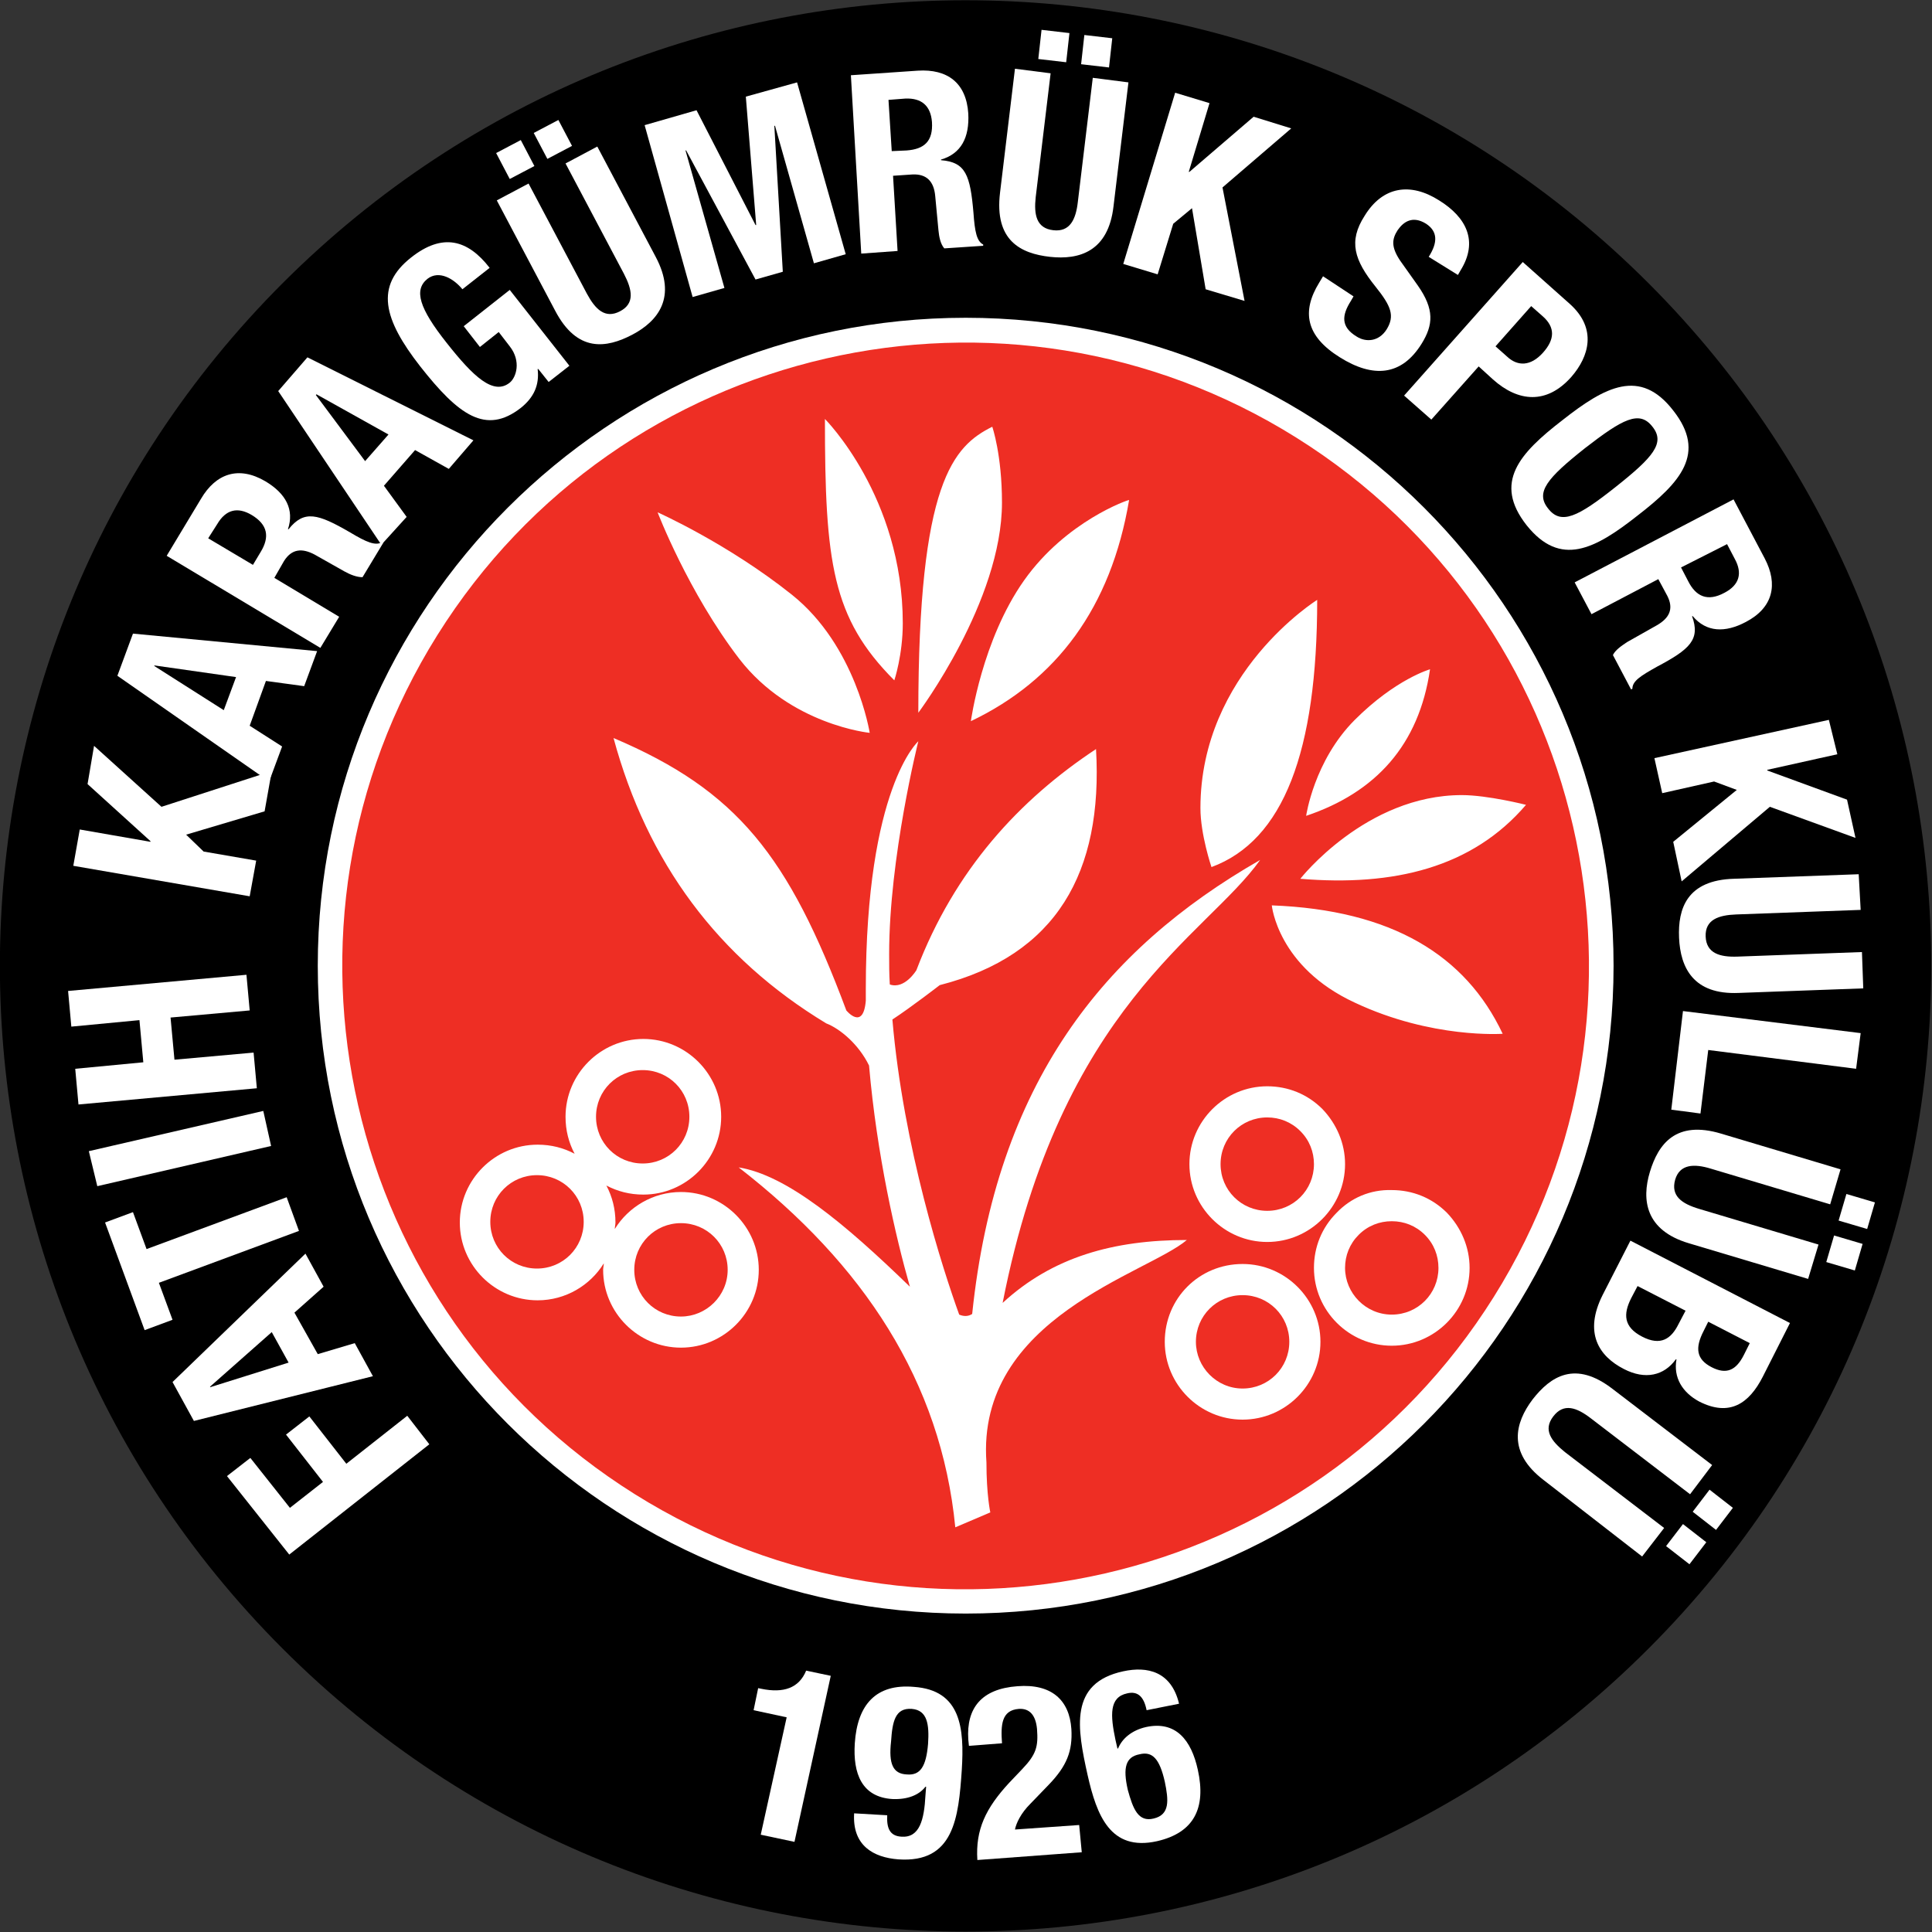
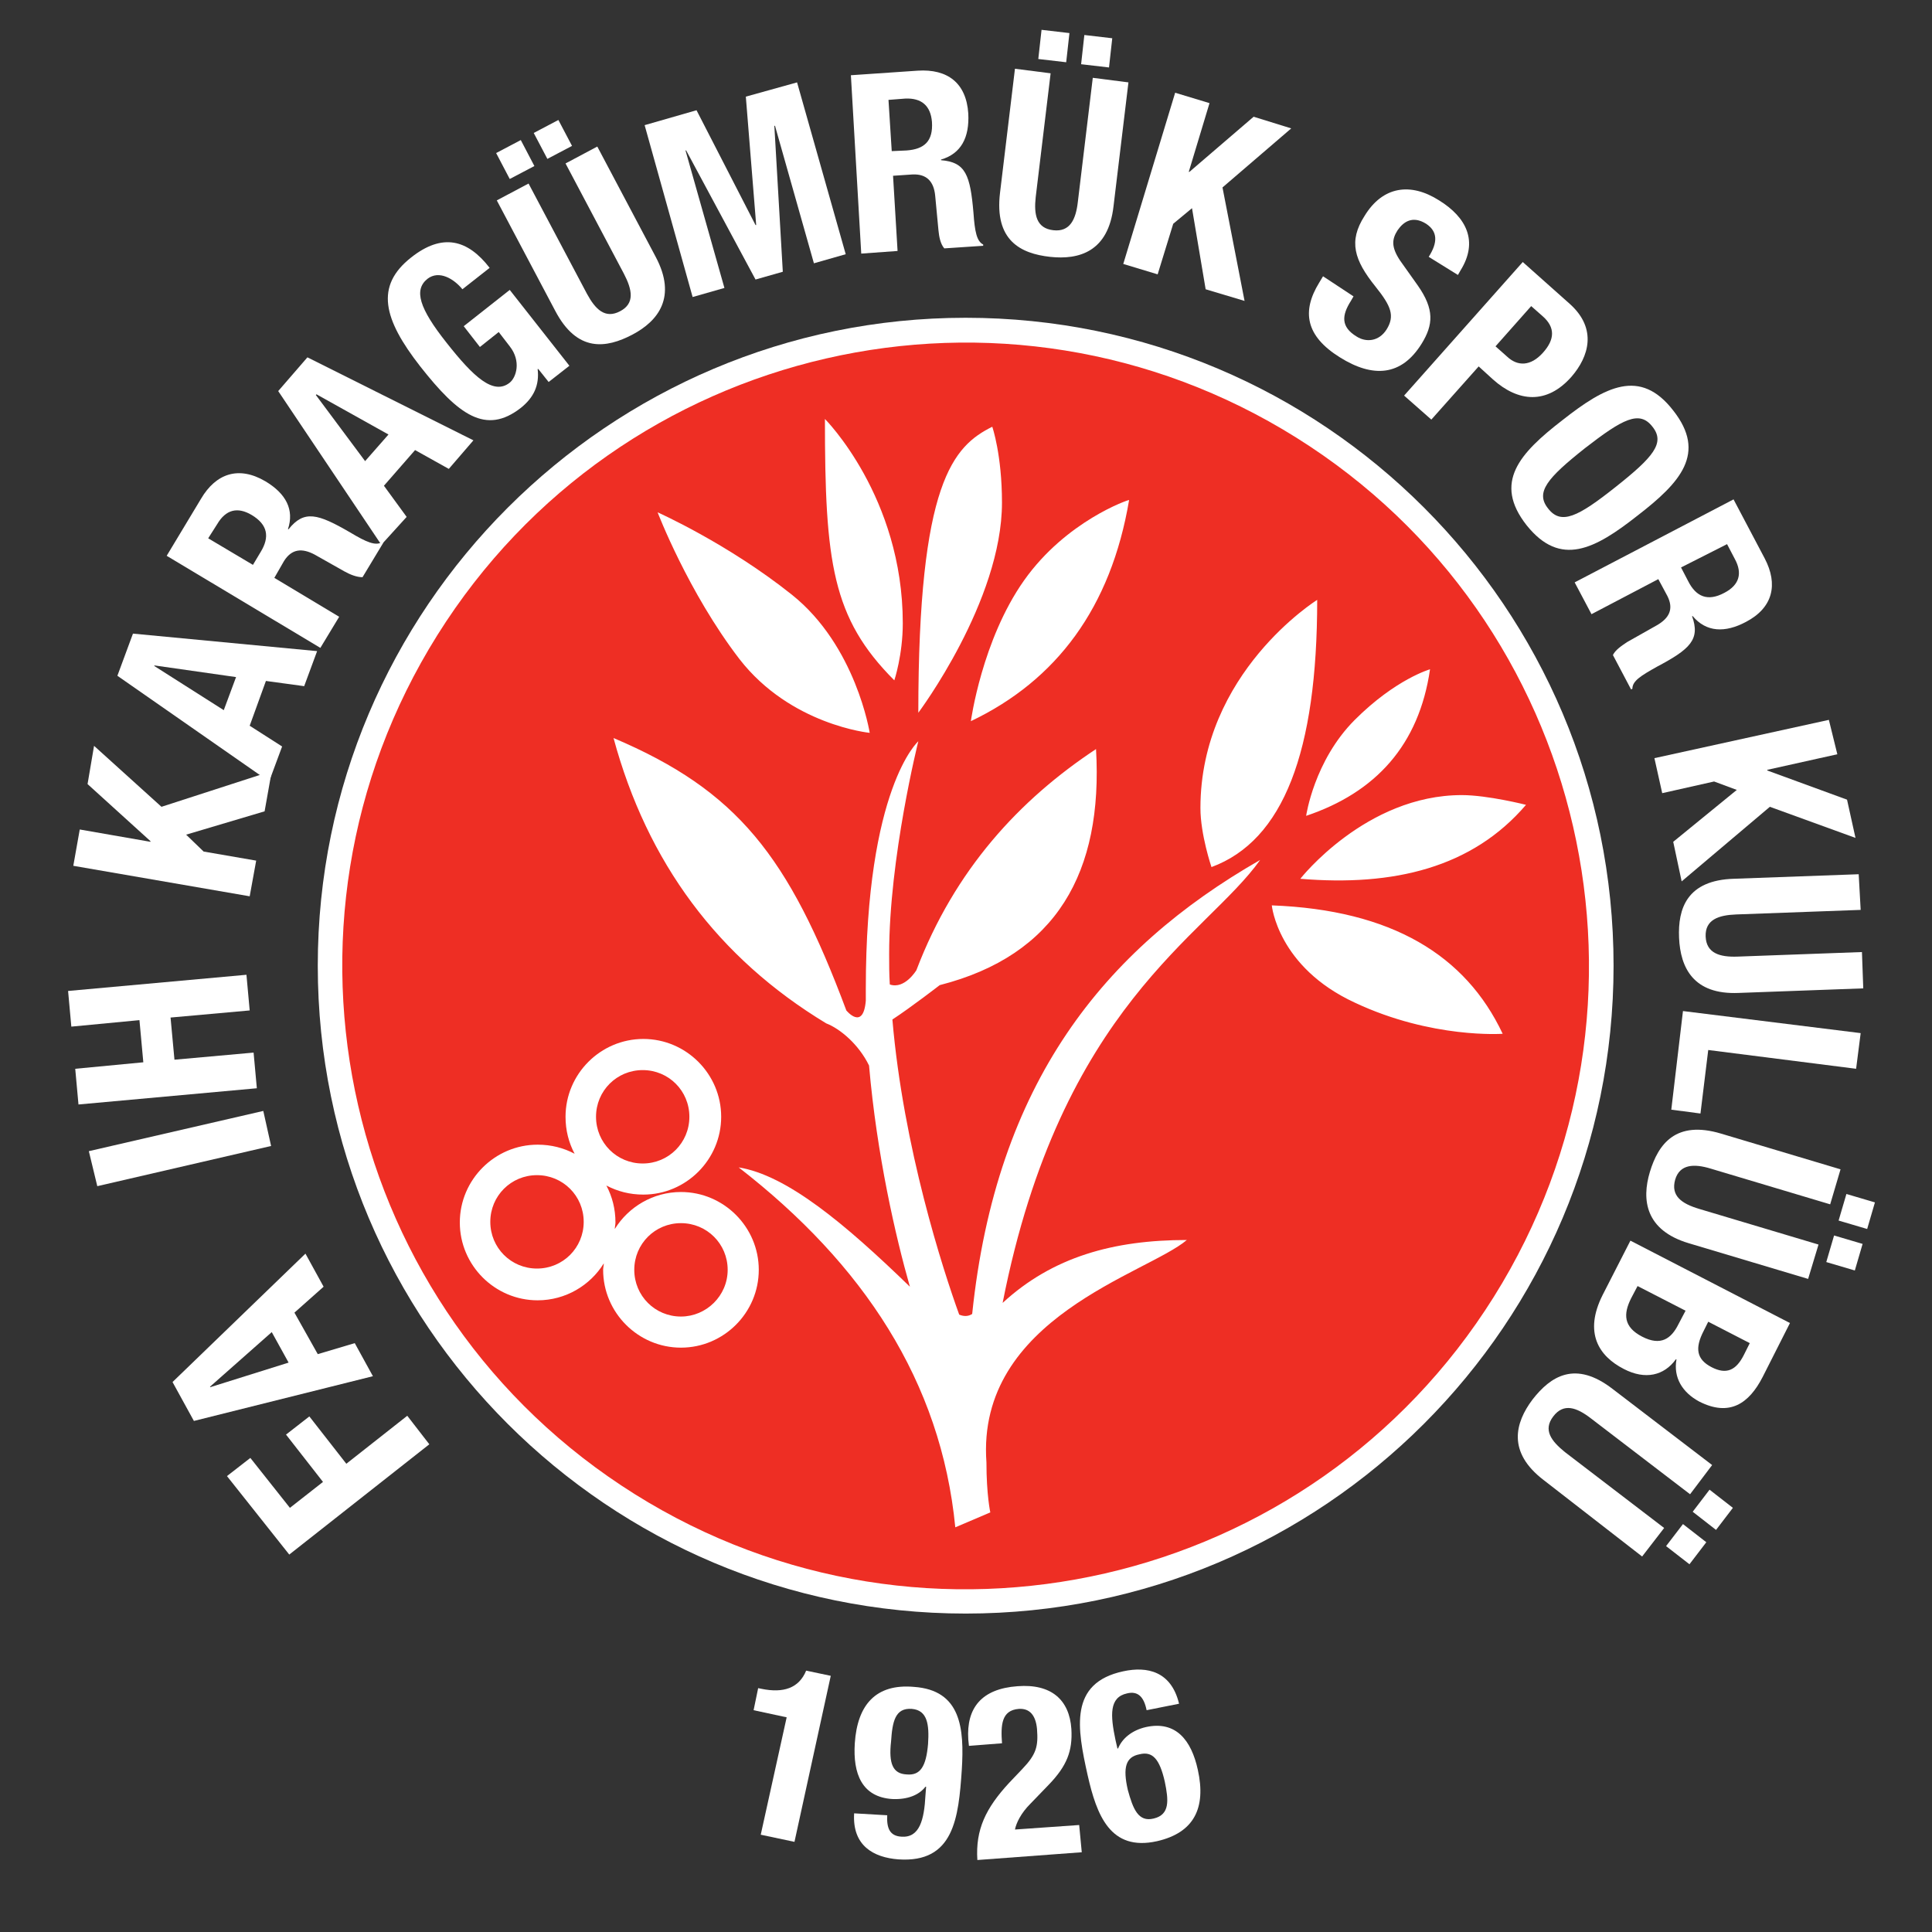
<svg xmlns="http://www.w3.org/2000/svg" width="50" height="50" viewBox="0 0 50 50" fill="none">
  <rect x="0" y="0" width="50" height="50" fill="#333333" stroke="none" />
  <g clip-path="url(#clip0)">
-     <path d="M42.66 42.669C52.42 32.91 52.42 17.086 42.66 7.326C32.901 -2.433 17.077 -2.433 7.317 7.326C-2.443 17.086 -2.443 32.91 7.317 42.669C17.077 52.429 32.901 52.429 42.66 42.669Z" fill="black" />
    <path d="M8.224 24.992C8.224 15.743 15.743 8.224 24.992 8.224C34.257 8.224 41.759 15.727 41.759 24.992C41.759 34.257 34.257 41.759 24.992 41.759C15.743 41.759 8.224 34.257 8.224 24.992Z" fill="white" />
    <path d="M38.66 33.562C43.389 26.012 41.103 16.058 33.553 11.329C26.004 6.599 16.05 8.886 11.32 16.435C6.591 23.985 8.878 33.939 16.427 38.668C23.977 43.398 33.931 41.111 38.66 33.562Z" fill="#EE2E24" />
    <path d="M19.688 47.482L20.359 44.444L19.503 44.26L19.621 43.689L19.705 43.706C20.275 43.824 20.678 43.689 20.863 43.236L21.5 43.37L20.561 47.667L19.688 47.482Z" fill="white" />
    <path d="M22.961 46.979C22.944 47.315 23.028 47.516 23.33 47.533C23.8 47.566 23.918 47.096 23.951 46.459L23.968 46.24H23.951C23.783 46.459 23.481 46.576 23.095 46.559C22.306 46.509 22.071 45.905 22.122 45.116C22.189 44.109 22.675 43.572 23.649 43.656C24.874 43.74 24.958 44.73 24.891 45.804C24.807 47.046 24.689 48.221 23.246 48.12C22.608 48.07 22.054 47.768 22.105 46.929L22.961 46.979ZM23.464 45.922C23.817 45.955 23.968 45.72 24.018 45.133C24.052 44.629 24.001 44.26 23.599 44.226C23.162 44.193 23.095 44.562 23.061 45.066C22.994 45.653 23.112 45.905 23.464 45.922Z" fill="white" />
    <path d="M27.996 47.936L25.294 48.137C25.243 47.348 25.512 46.794 26.116 46.14L26.452 45.787C26.821 45.401 26.872 45.2 26.838 44.747C26.804 44.377 26.637 44.209 26.368 44.226C25.915 44.26 25.898 44.646 25.932 45.116L25.076 45.183L25.059 45.015C25.008 44.209 25.395 43.706 26.334 43.639C27.207 43.572 27.677 43.991 27.727 44.747C27.761 45.317 27.61 45.703 27.14 46.19L26.67 46.677C26.418 46.928 26.301 47.18 26.267 47.348L27.929 47.231L27.996 47.936Z" fill="white" />
    <path d="M29.674 44.26C29.607 43.924 29.456 43.756 29.171 43.824C28.701 43.924 28.735 44.394 28.869 45.032L28.919 45.25H28.936C29.037 44.998 29.288 44.78 29.658 44.696C30.43 44.528 30.832 45.032 31 45.804C31.219 46.794 30.9 47.432 29.943 47.65C28.735 47.919 28.382 46.979 28.147 45.938C27.878 44.73 27.66 43.555 29.07 43.253C29.691 43.118 30.312 43.253 30.514 44.092L29.674 44.26ZM29.859 47.063C30.279 46.962 30.245 46.593 30.144 46.106C30.01 45.519 29.826 45.317 29.49 45.401C29.137 45.468 29.053 45.737 29.188 46.324C29.322 46.811 29.456 47.163 29.859 47.063Z" fill="white" />
    <path d="M7.486 40.232L5.874 38.201L6.479 37.731L7.503 39.023L8.359 38.352L7.402 37.127L8.006 36.657L8.963 37.882L10.54 36.64L11.111 37.378L7.486 40.232Z" fill="white" />
    <path d="M5.018 36.774L4.465 35.767L7.905 32.444L8.375 33.3L7.62 33.971L8.224 35.045L9.181 34.76L9.651 35.616L5.018 36.774ZM7.469 35.264L7.033 34.475L5.438 35.885V35.901L7.469 35.264Z" fill="white" />
-     <path d="M2.719 31.638L3.441 31.37L3.793 32.326L7.419 30.984L7.737 31.856L4.112 33.199L4.465 34.156L3.743 34.424L2.719 31.638Z" fill="white" />
    <path d="M7.016 29.658L2.518 30.698L2.299 29.792L6.814 28.751L7.016 29.658Z" fill="white" />
    <path d="M2.031 28.584L1.947 27.66L3.709 27.492L3.609 26.401L1.846 26.569L1.762 25.646L6.378 25.227L6.462 26.15L4.414 26.334L4.515 27.425L6.563 27.241L6.647 28.164L2.031 28.584Z" fill="white" />
    <path d="M2.064 21.467L3.894 21.786V21.769L2.266 20.292L2.434 19.302L4.179 20.88L7.033 19.956L6.848 20.997L4.817 21.601L5.27 22.038L6.63 22.273L6.462 23.196L1.897 22.407L2.064 21.467Z" fill="white" />
    <path d="M3.038 17.489L3.441 16.398L8.207 16.851L7.872 17.758L6.882 17.623L6.462 18.782L7.301 19.319L6.965 20.225L3.038 17.489ZM5.791 18.379L6.109 17.523L3.995 17.221V17.237L5.791 18.379Z" fill="white" />
    <path d="M4.314 14.384L5.203 12.907C5.589 12.252 6.177 12.051 6.865 12.454C7.402 12.773 7.62 13.192 7.452 13.696H7.469C7.872 13.192 8.224 13.293 9.063 13.78C9.483 14.032 9.718 14.132 9.886 14.032L9.919 14.048L9.382 14.938C9.231 14.938 9.063 14.871 8.912 14.787L8.14 14.351C7.821 14.183 7.553 14.199 7.351 14.518L7.1 14.955L8.778 15.962L8.291 16.767L4.314 14.384ZM6.546 14.619L6.747 14.283C6.982 13.897 6.932 13.578 6.512 13.327C6.143 13.108 5.841 13.192 5.623 13.562L5.388 13.931L6.546 14.619Z" fill="white" />
    <path d="M7.2 10.121L7.956 9.248L12.252 11.396L11.615 12.135L10.742 11.648L9.936 12.571L10.524 13.377L9.869 14.099L7.2 10.121ZM9.449 11.934L10.054 11.245L8.191 10.205L8.174 10.222L9.449 11.934Z" fill="white" />
-     <path d="M11.967 7.486C11.749 7.217 11.363 6.982 11.061 7.217C10.708 7.503 10.843 7.972 11.564 8.879C12.252 9.752 12.773 10.238 13.192 9.903C13.36 9.768 13.495 9.349 13.192 8.963L12.907 8.593L12.42 8.98L12.001 8.442L13.192 7.503L14.736 9.466L14.199 9.886L13.931 9.55H13.914C13.964 9.97 13.813 10.289 13.478 10.557C12.571 11.262 11.866 10.742 10.876 9.483C9.919 8.258 9.701 7.402 10.641 6.663C11.447 6.026 12.101 6.193 12.672 6.932L11.967 7.486Z" fill="white" />
+     <path d="M11.967 7.486C11.749 7.217 11.363 6.982 11.061 7.217C10.708 7.503 10.843 7.972 11.564 8.879C12.252 9.752 12.773 10.238 13.192 9.903C13.36 9.768 13.495 9.349 13.192 8.963L12.907 8.593L12.42 8.98L12.001 8.442L13.192 7.503L14.736 9.466L14.199 9.886L13.931 9.55H13.914C13.964 9.97 13.813 10.289 13.478 10.557C12.571 11.262 11.866 10.742 10.876 9.483C9.919 8.258 9.701 7.402 10.641 6.663C11.447 6.026 12.101 6.193 12.672 6.932L11.967 7.486" fill="white" />
    <path d="M12.84 3.961L13.478 3.625L13.83 4.297L13.192 4.632L12.84 3.961ZM13.679 4.75L15.19 7.603C15.408 8.006 15.66 8.258 16.046 8.056C16.432 7.855 16.365 7.503 16.146 7.083L14.636 4.23L15.458 3.793L16.969 6.647C17.523 7.687 17.036 8.308 16.365 8.661C15.693 9.013 14.938 9.131 14.367 8.04L12.857 5.186L13.679 4.75ZM13.813 3.441L14.451 3.105L14.804 3.776L14.166 4.112L13.813 3.441Z" fill="white" />
    <path d="M16.683 3.239L18.026 2.853L19.553 5.824H19.57L19.302 2.501L20.628 2.132L21.887 6.579L21.064 6.814L20.057 3.256H20.04L20.259 7.033L19.553 7.234L17.758 3.894H17.741L18.748 7.452L17.925 7.687L16.683 3.239Z" fill="white" />
    <path d="M22.021 1.947L23.75 1.829C24.522 1.779 25.008 2.148 25.059 2.937C25.092 3.558 24.874 3.978 24.354 4.129V4.146C24.992 4.196 25.109 4.532 25.193 5.505C25.227 5.992 25.277 6.244 25.445 6.328V6.361L24.438 6.428C24.337 6.311 24.303 6.126 24.287 5.958L24.203 5.069C24.169 4.7 23.985 4.498 23.615 4.515L23.112 4.549L23.229 6.495L22.289 6.563L22.021 1.947ZM23.078 3.911L23.464 3.894C23.917 3.86 24.152 3.659 24.119 3.155C24.085 2.736 23.85 2.534 23.431 2.551L22.994 2.585L23.078 3.911Z" fill="white" />
    <path d="M27.19 1.897L26.804 5.102C26.754 5.556 26.821 5.908 27.258 5.958C27.694 6.009 27.845 5.673 27.895 5.22L28.281 2.014L29.204 2.132L28.818 5.337C28.684 6.512 27.929 6.73 27.174 6.647C26.418 6.563 25.73 6.227 25.881 4.985L26.267 1.779L27.19 1.897ZM26.955 0.772L27.677 0.856L27.593 1.611L26.871 1.527L26.955 0.772ZM28.063 0.906L28.785 0.99L28.701 1.746L27.979 1.662L28.063 0.906Z" fill="white" />
    <path d="M31.302 2.669L30.765 4.448H30.782L32.444 3.021L33.417 3.323L31.638 4.851L32.209 7.788L31.202 7.486L30.849 5.388L30.363 5.791L29.96 7.1L29.07 6.831L30.413 2.4L31.302 2.669Z" fill="white" />
    <path d="M35.029 7.67L34.961 7.788C34.726 8.157 34.693 8.459 35.112 8.711C35.347 8.862 35.683 8.845 35.885 8.526C36.103 8.174 36.002 7.922 35.599 7.419C35.045 6.73 34.894 6.244 35.314 5.589C35.784 4.817 36.505 4.716 37.244 5.186C37.949 5.623 38.268 6.244 37.798 6.999L37.731 7.116L36.975 6.647C37.211 6.277 37.211 5.992 36.908 5.791C36.556 5.572 36.321 5.74 36.17 5.958C36.019 6.193 36.002 6.395 36.237 6.747L36.69 7.385C37.127 8.006 37.093 8.409 36.791 8.896C36.27 9.735 35.532 9.785 34.676 9.248C33.786 8.694 33.686 8.056 34.139 7.318L34.24 7.15L35.029 7.67Z" fill="white" />
    <path d="M39.409 6.781L40.634 7.872C41.339 8.51 41.121 9.231 40.668 9.752C40.03 10.473 39.292 10.406 38.637 9.819L38.268 9.483L37.043 10.859L36.338 10.238L39.409 6.781ZM38.704 8.963L39.006 9.231C39.275 9.483 39.611 9.483 39.929 9.131C40.232 8.795 40.265 8.476 39.913 8.174L39.627 7.922L38.704 8.963Z" fill="white" />
    <path d="M43.303 10.624C44.176 11.732 43.488 12.487 42.38 13.343C41.272 14.216 40.383 14.686 39.51 13.595C38.637 12.487 39.325 11.732 40.433 10.876C41.541 10.003 42.447 9.517 43.303 10.624ZM40.064 13.159C40.4 13.595 40.836 13.377 41.809 12.605C42.783 11.833 43.102 11.464 42.766 11.044C42.43 10.608 41.994 10.843 41.02 11.598C40.047 12.37 39.728 12.739 40.064 13.159Z" fill="white" />
    <path d="M44.864 12.924L45.67 14.451C46.022 15.123 45.888 15.727 45.183 16.096C44.646 16.381 44.159 16.365 43.807 15.945H43.79C44.008 16.549 43.739 16.801 42.883 17.254C42.464 17.489 42.246 17.623 42.246 17.825L42.212 17.842L41.742 16.952C41.809 16.818 41.96 16.717 42.111 16.616L42.883 16.18C43.202 15.995 43.32 15.76 43.152 15.425L42.917 14.988L41.188 15.895L40.752 15.072L44.864 12.924ZM43.505 14.686L43.689 15.039C43.891 15.441 44.193 15.576 44.629 15.341C45.015 15.139 45.099 14.837 44.898 14.468L44.696 14.082L43.505 14.686Z" fill="white" />
    <path d="M47.55 19.52L45.737 19.923V19.94L47.801 20.695L48.02 21.685L45.804 20.88L43.521 22.81L43.303 21.786L44.948 20.443L44.361 20.225L43.018 20.527L42.816 19.621L47.331 18.63L47.55 19.52Z" fill="white" />
    <path d="M48.154 23.548L44.931 23.666C44.478 23.683 44.126 23.8 44.142 24.236C44.159 24.673 44.512 24.773 44.965 24.757L48.187 24.639L48.221 25.579L44.998 25.697C43.823 25.747 43.488 25.042 43.454 24.27C43.421 23.515 43.656 22.776 44.881 22.742L48.103 22.625L48.154 23.548Z" fill="white" />
    <path d="M43.555 26.166L48.154 26.737L48.036 27.66L44.209 27.174L44.008 28.818L43.253 28.718L43.555 26.166Z" fill="white" />
    <path d="M47.365 31.168L44.277 30.245C43.84 30.111 43.471 30.128 43.353 30.53C43.236 30.95 43.521 31.151 43.974 31.286L47.063 32.209L46.794 33.098L43.706 32.175C42.581 31.84 42.481 31.051 42.699 30.329C42.917 29.607 43.37 28.986 44.545 29.339L47.633 30.262L47.365 31.168ZM48.204 32.192L48.003 32.88L47.264 32.662L47.466 31.974L48.204 32.192ZM48.523 31.118L48.322 31.806L47.583 31.588L47.785 30.9L48.523 31.118Z" fill="white" />
    <path d="M46.324 34.24L45.619 35.633C45.267 36.321 44.763 36.673 43.974 36.271C43.538 36.036 43.303 35.65 43.387 35.18H43.37C43.068 35.599 42.581 35.717 42.028 35.431C41.373 35.096 40.987 34.491 41.474 33.518L42.195 32.108L46.324 34.24ZM42.38 33.283L42.212 33.602C42.011 34.005 42.011 34.34 42.498 34.592C42.984 34.844 43.253 34.642 43.437 34.273L43.622 33.921L42.38 33.283ZM44.209 34.206L44.092 34.441C43.857 34.894 43.907 35.18 44.293 35.381C44.679 35.582 44.931 35.465 45.133 35.062L45.284 34.76L44.209 34.206Z" fill="white" />
    <path d="M43.739 38.671L41.172 36.707C40.802 36.422 40.467 36.304 40.198 36.657C39.929 37.009 40.148 37.294 40.5 37.58L43.068 39.544L42.498 40.282L39.946 38.301C39.006 37.58 39.208 36.824 39.661 36.22C40.131 35.616 40.769 35.196 41.742 35.952L44.31 37.915L43.739 38.671ZM44.159 39.913L43.723 40.483L43.118 40.013L43.555 39.443L44.159 39.913ZM44.847 39.023L44.411 39.594L43.807 39.124L44.243 38.553L44.847 39.023Z" fill="white" />
    <path d="M17.623 30.849C16.902 30.849 16.264 31.235 15.911 31.806C15.911 31.756 15.928 31.689 15.928 31.638C15.928 31.286 15.844 30.967 15.693 30.681C15.979 30.832 16.297 30.916 16.65 30.916C17.758 30.916 18.664 30.01 18.664 28.902C18.664 27.795 17.758 26.888 16.65 26.888C15.542 26.888 14.636 27.795 14.636 28.902C14.636 29.255 14.72 29.574 14.871 29.859C14.585 29.708 14.267 29.624 13.914 29.624C12.806 29.624 11.9 30.53 11.9 31.638C11.9 32.746 12.806 33.652 13.914 33.652C14.636 33.652 15.274 33.266 15.626 32.696C15.626 32.746 15.609 32.813 15.609 32.863C15.609 33.971 16.516 34.877 17.623 34.877C18.731 34.877 19.637 33.971 19.637 32.863C19.637 31.756 18.731 30.849 17.623 30.849ZM16.633 27.694C17.305 27.694 17.841 28.231 17.841 28.902C17.841 29.574 17.305 30.111 16.633 30.111C15.962 30.111 15.425 29.574 15.425 28.902C15.425 28.231 15.962 27.694 16.633 27.694ZM13.897 32.83C13.226 32.83 12.689 32.293 12.689 31.621C12.689 30.95 13.226 30.413 13.897 30.413C14.569 30.413 15.106 30.95 15.106 31.621C15.106 32.293 14.569 32.83 13.897 32.83ZM17.623 34.072C16.952 34.072 16.415 33.535 16.415 32.863C16.415 32.192 16.952 31.655 17.623 31.655C18.295 31.655 18.832 32.192 18.832 32.863C18.832 33.535 18.278 34.072 17.623 34.072Z" fill="white" />
-     <path d="M30.782 30.128C30.782 31.235 31.689 32.142 32.796 32.142C33.904 32.142 34.81 31.235 34.81 30.128C34.81 29.59 34.592 29.087 34.223 28.701C33.837 28.315 33.333 28.113 32.796 28.113C31.689 28.113 30.782 29.02 30.782 30.128ZM31.588 30.128C31.588 29.456 32.125 28.919 32.796 28.919C33.115 28.919 33.417 29.037 33.652 29.272C33.887 29.506 34.005 29.809 34.005 30.128C34.005 30.799 33.468 31.336 32.796 31.336C32.125 31.336 31.588 30.799 31.588 30.128ZM30.144 34.726C30.144 35.834 31.051 36.74 32.158 36.74C33.266 36.74 34.173 35.834 34.173 34.726C34.173 33.619 33.266 32.712 32.158 32.712C31.034 32.712 30.144 33.602 30.144 34.726ZM30.95 34.726C30.95 34.055 31.487 33.518 32.158 33.518C32.83 33.518 33.367 34.055 33.367 34.726C33.367 35.398 32.83 35.935 32.158 35.935C31.487 35.935 30.95 35.381 30.95 34.726ZM34.592 31.386C34.206 31.772 34.005 32.276 34.005 32.813C34.005 33.921 34.911 34.827 36.019 34.827C37.127 34.827 38.033 33.921 38.033 32.813C38.033 32.276 37.815 31.772 37.446 31.386C37.059 31 36.556 30.799 36.019 30.799C35.465 30.782 34.961 31 34.592 31.386ZM34.81 32.813C34.81 32.494 34.928 32.192 35.163 31.957C35.398 31.722 35.7 31.605 36.019 31.605C36.338 31.605 36.64 31.722 36.875 31.957C37.11 32.192 37.227 32.494 37.227 32.813C37.227 33.484 36.69 34.022 36.019 34.022C35.347 34.022 34.81 33.468 34.81 32.813Z" fill="white" />
    <path d="M17.019 13.259C17.019 13.259 18.832 14.065 20.494 15.391C22.155 16.717 22.508 18.966 22.508 18.966C22.508 18.966 20.46 18.765 19.134 17.053C17.808 15.324 17.019 13.259 17.019 13.259ZM23.145 17.607C23.145 17.607 23.364 16.952 23.364 16.13C23.364 12.857 21.349 10.843 21.349 10.843C21.349 14.552 21.534 15.995 23.145 17.607ZM23.766 18.446C23.766 18.446 25.931 15.559 25.931 13.008C25.931 11.766 25.68 11.044 25.68 11.044C24.673 11.547 23.766 12.471 23.766 18.446ZM26.502 15.022C25.411 16.566 25.126 18.664 25.126 18.664C27.341 17.607 28.751 15.727 29.221 12.941C29.221 12.924 27.593 13.478 26.502 15.022ZM34.089 15.525C34.089 15.525 31.067 17.405 31.067 20.913C31.067 21.601 31.353 22.44 31.353 22.44C33.216 21.752 34.089 19.453 34.089 15.525ZM37.009 17.321C37.009 17.321 36.12 17.573 35.062 18.63C34.005 19.688 33.803 21.114 33.803 21.114C35.599 20.51 36.724 19.285 37.009 17.321ZM39.493 20.829C39.493 20.829 38.503 20.577 37.831 20.577C35.347 20.577 33.652 22.743 33.652 22.743C36.069 22.944 38.1 22.457 39.493 20.829ZM38.889 26.754C37.932 24.723 36.019 23.548 32.914 23.431C32.914 23.431 33.065 25.025 35.062 25.948C37.059 26.888 38.889 26.754 38.889 26.754ZM25.16 34.005C25.059 34.072 24.941 34.072 24.824 34.022C24.404 32.863 23.38 29.708 23.095 26.385C23.582 26.066 24.32 25.495 24.32 25.495C27.341 24.723 28.55 22.575 28.365 19.386C26.385 20.695 24.706 22.508 23.716 25.109C23.716 25.109 23.414 25.613 23.028 25.478C23.011 25.21 23.011 24.958 23.011 24.689C23.011 22.189 23.766 19.184 23.766 19.184C23.766 19.184 22.407 20.376 22.407 25.596C22.407 25.697 22.407 25.797 22.407 25.898C22.34 26.687 21.903 26.15 21.903 26.15C20.41 22.155 19.084 20.46 15.878 19.1C16.751 22.323 18.58 24.79 21.383 26.485C21.735 26.62 22.222 27.023 22.491 27.576C22.692 29.893 23.179 32.007 23.548 33.3C21.853 31.655 20.359 30.413 19.117 30.212C22.34 32.712 24.354 35.75 24.723 39.527L25.629 39.141C25.629 39.141 25.529 38.688 25.529 37.848C25.26 34.105 29.691 32.964 30.715 32.091C28.818 32.091 27.241 32.528 25.948 33.719C27.459 26.032 31.218 24.22 32.612 22.256C28.567 24.572 25.78 28.03 25.16 34.005Z" fill="white" />
  </g>
  <defs>
    <clipPath id="clip0">
      <rect width="50" height="50" fill="white" />
    </clipPath>
  </defs>
</svg>